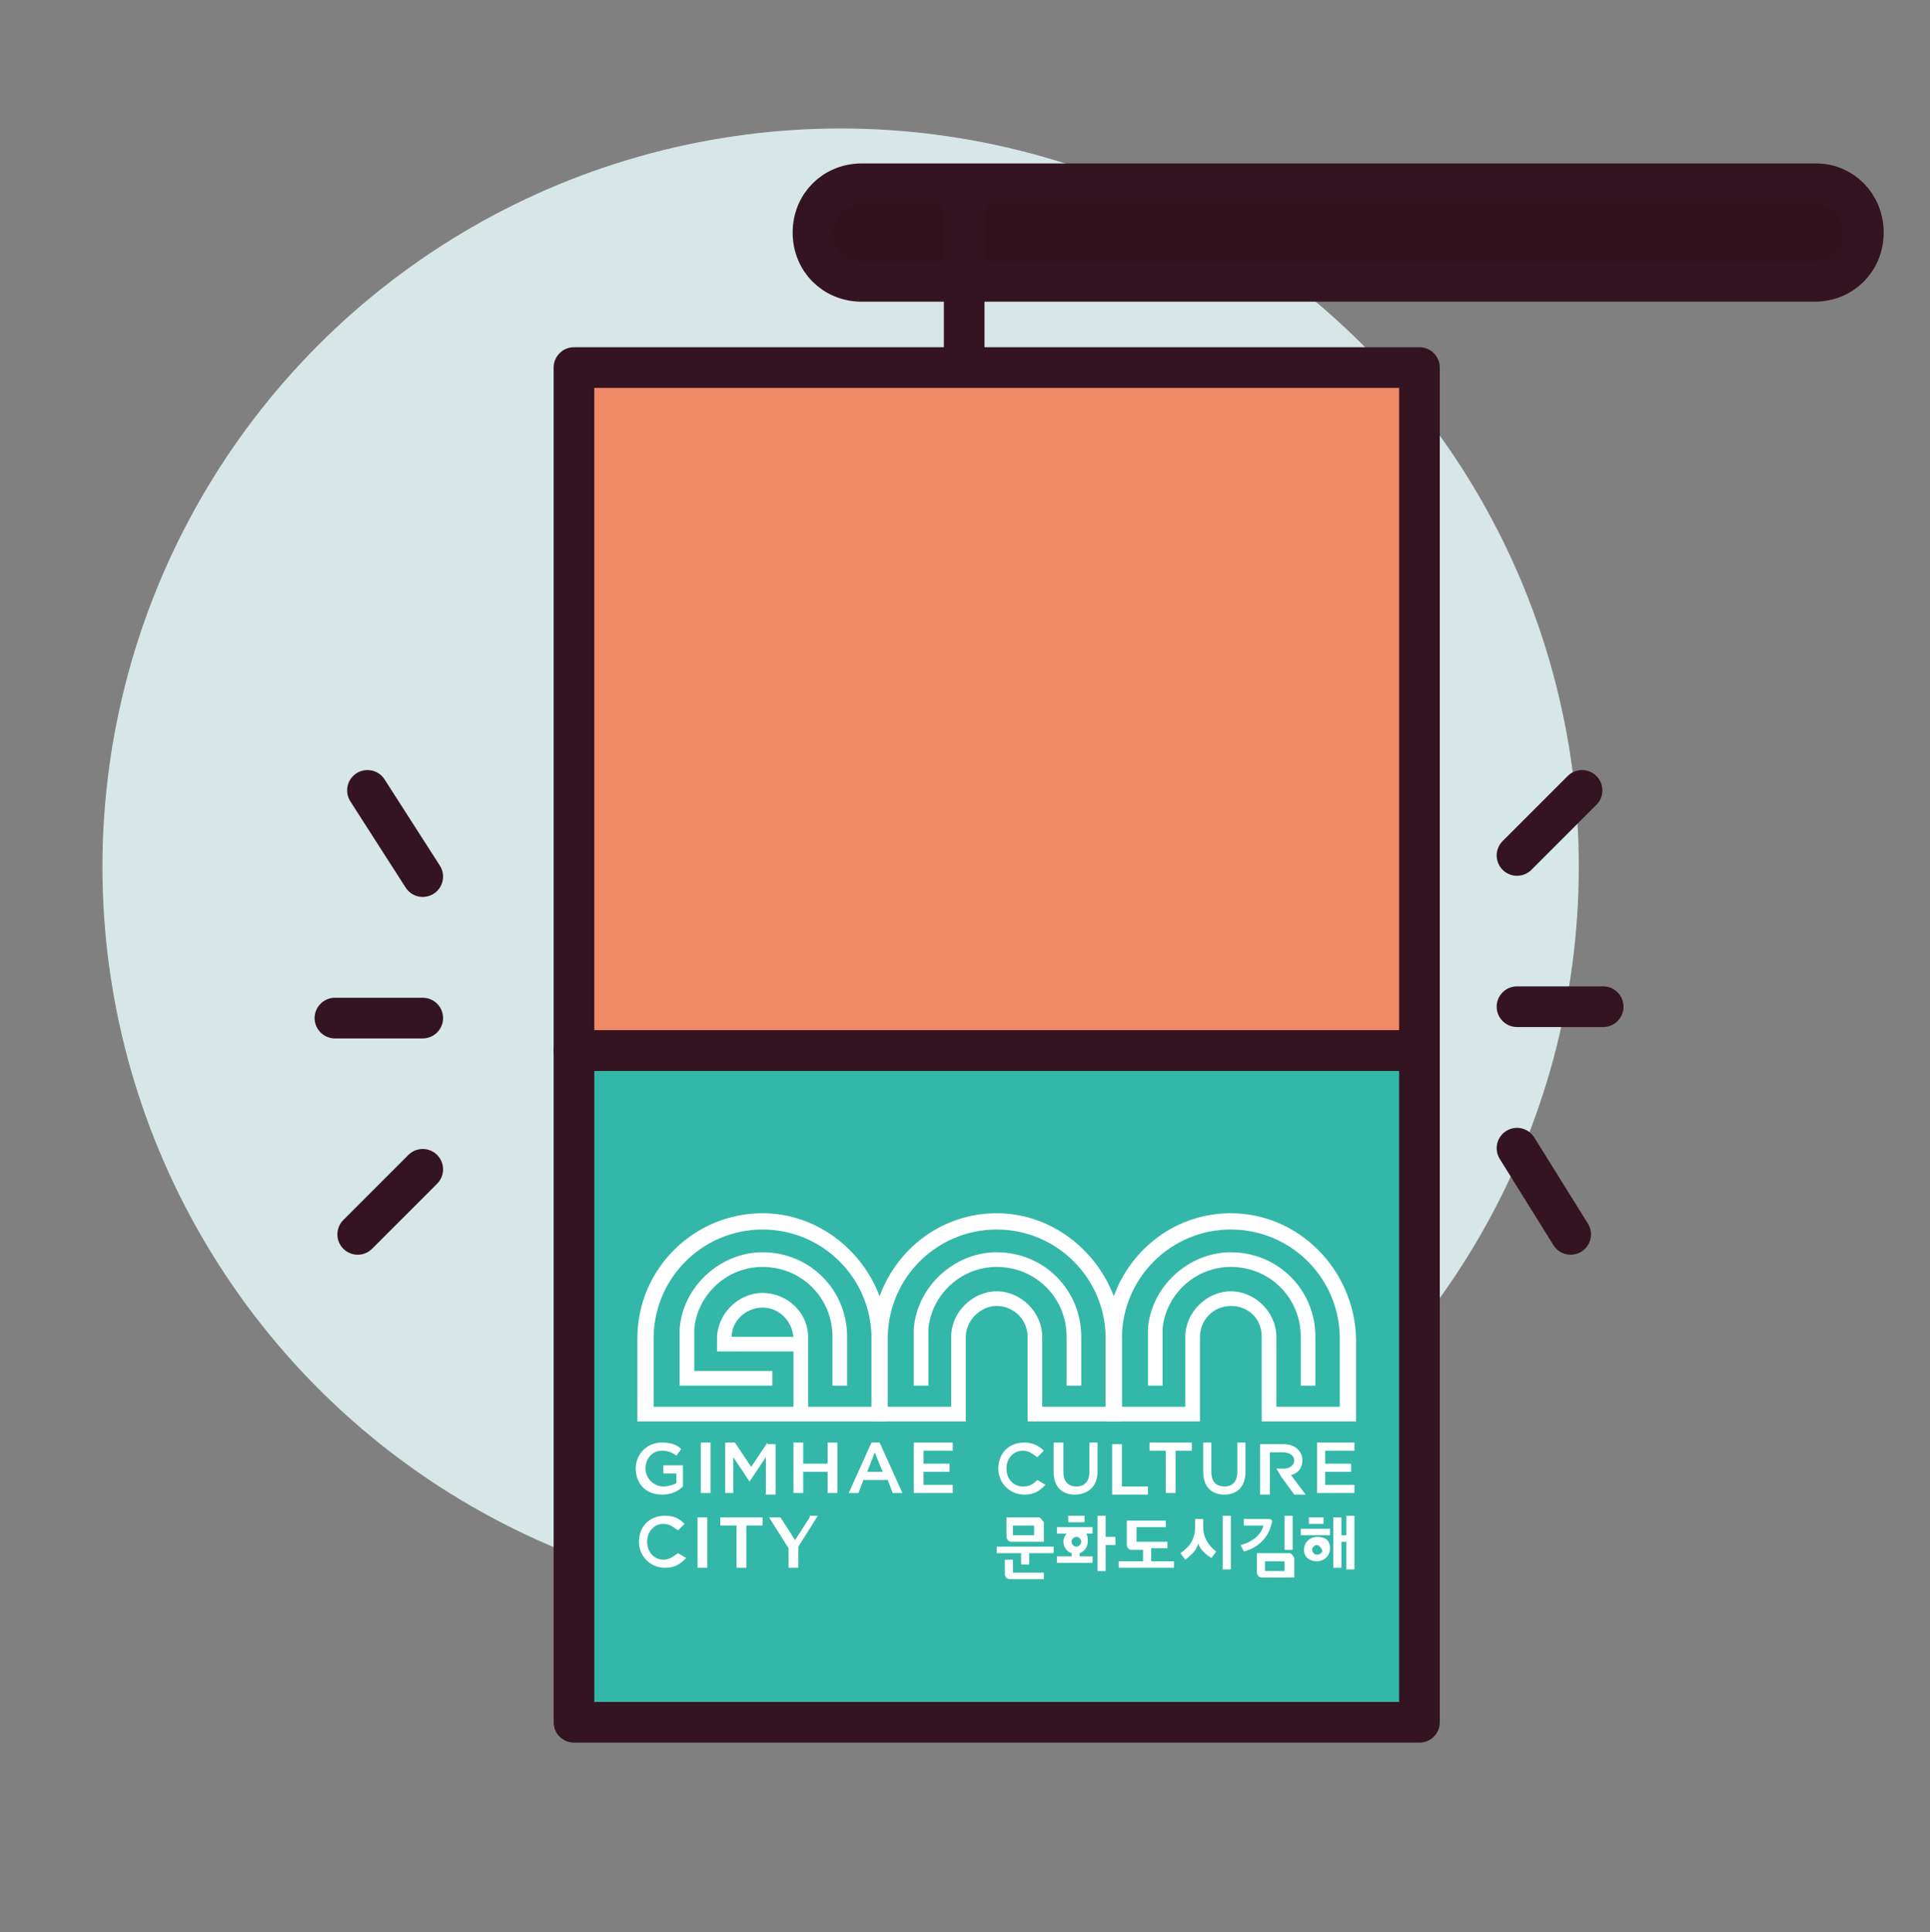
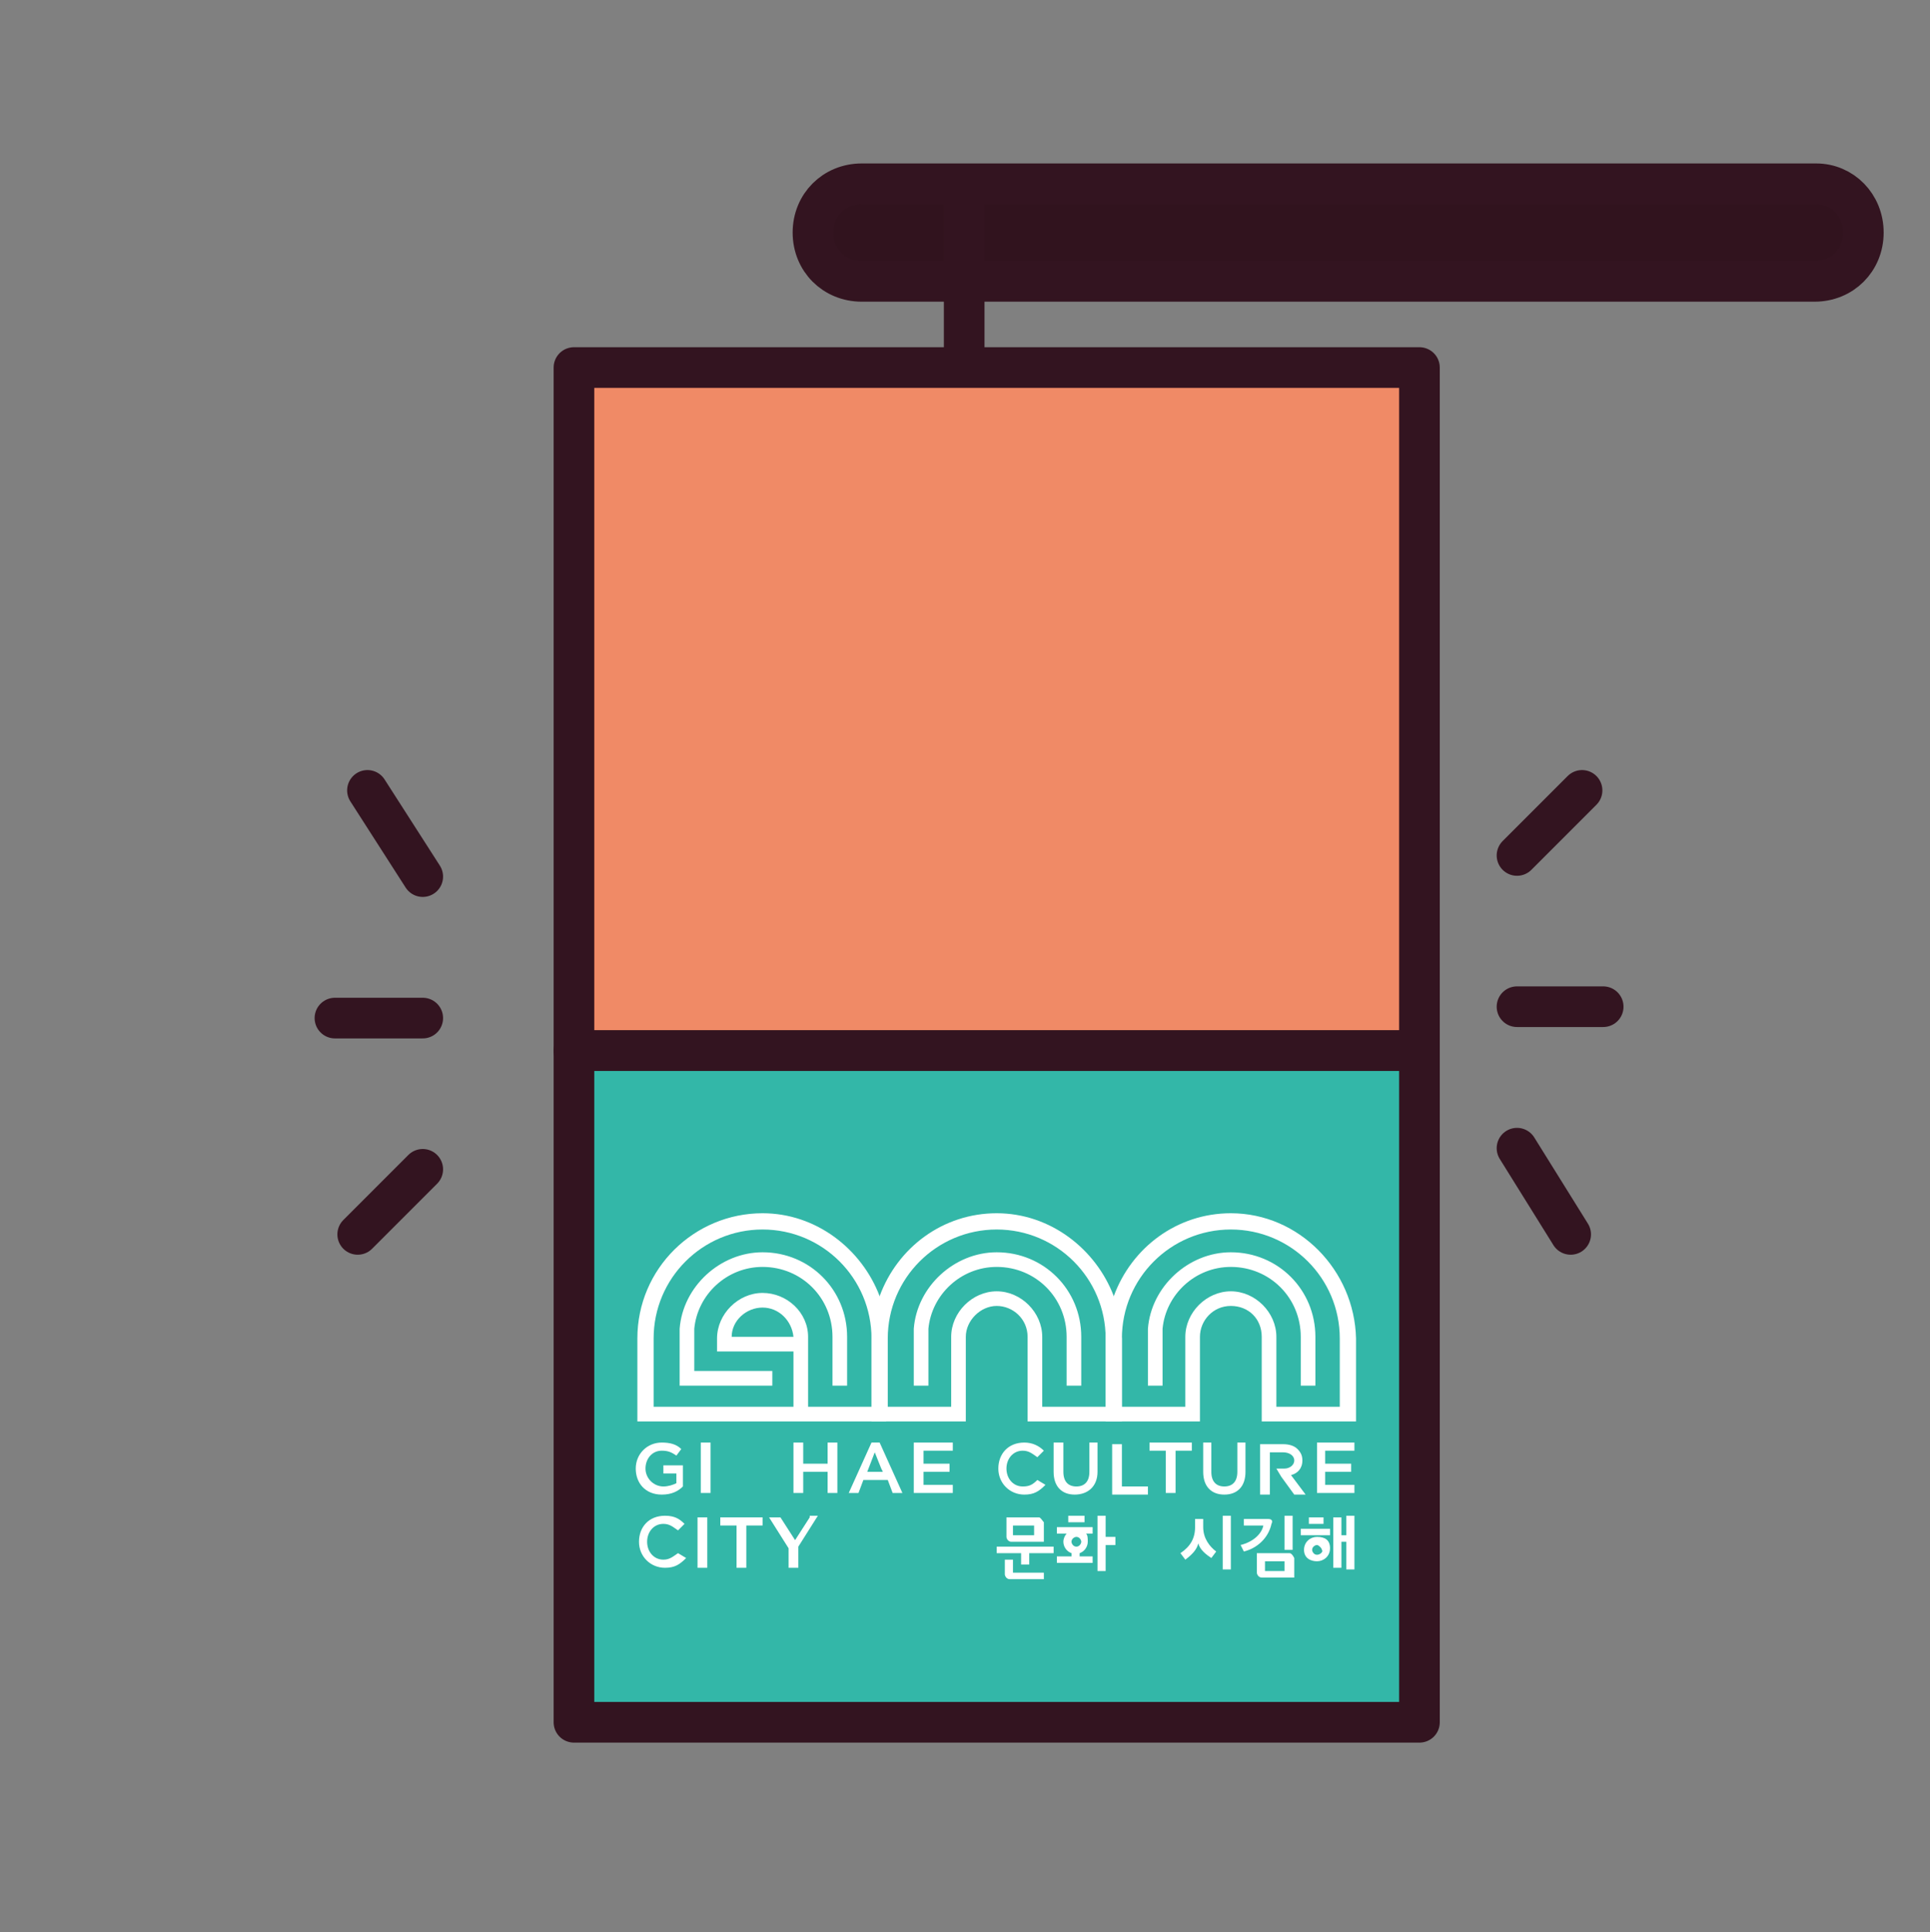
<svg xmlns="http://www.w3.org/2000/svg" version="1.1" x="0px" y="0px" width="118.7px" height="118.8px" viewBox="0 0 118.7 118.8" style="enable-background:new 0 0 118.7 118.8;" xml:space="preserve">
  <rect x="0" y="0" width="118.7" height="118.8" fill="#808080" stroke="none" />
  <g id="레이어_1">
-     <circle style="fill:#D7E6E6;" cx="51.7" cy="53.3" r="45.4" />
    <g>
      <g>
        <path style="fill:#31131E;stroke:#331420;stroke-width:2.5;stroke-linecap:round;stroke-linejoin:round;stroke-miterlimit:10;" d="     M114.6,14.3c0,1.7-1.3,3-3,3H53c-1.7,0-3-1.3-3-3l0,0c0-1.7,1.3-3,3-3h58.7C113.3,11.3,114.6,12.6,114.6,14.3L114.6,14.3z" />
        <line style="fill:#7AC4EE;stroke:#331420;stroke-width:2.5;stroke-linecap:round;stroke-linejoin:round;stroke-miterlimit:10;" x1="59.3" y1="25.9" x2="59.3" y2="11.9" />
        <g>
          <rect x="35.3" y="22.6" style="fill:#F08A66;stroke:#331420;stroke-width:2.5;stroke-linecap:round;stroke-linejoin:round;stroke-miterlimit:10;" width="52" height="42" />
          <rect x="35.3" y="64.6" style="fill:#33B7A8;stroke:#331420;stroke-width:2.5;stroke-linecap:round;stroke-linejoin:round;stroke-miterlimit:10;" width="52" height="41.3" />
        </g>
      </g>
      <g>
        <line style="fill:#7AC4EE;stroke:#331420;stroke-width:2.5;stroke-linecap:round;stroke-linejoin:round;stroke-miterlimit:10;" x1="22.6" y1="48.6" x2="26" y2="53.9" />
        <line style="fill:#7AC4EE;stroke:#331420;stroke-width:2.5;stroke-linecap:round;stroke-linejoin:round;stroke-miterlimit:10;" x1="20.6" y1="62.6" x2="26" y2="62.6" />
        <line style="fill:#7AC4EE;stroke:#331420;stroke-width:2.5;stroke-linecap:round;stroke-linejoin:round;stroke-miterlimit:10;" x1="22" y1="75.9" x2="26" y2="71.9" />
      </g>
      <g>
        <line style="fill:#7AC4EE;stroke:#331420;stroke-width:2.5;stroke-linecap:round;stroke-linejoin:round;stroke-miterlimit:10;" x1="96.6" y1="75.9" x2="93.3" y2="70.6" />
        <line style="fill:#7AC4EE;stroke:#331420;stroke-width:2.5;stroke-linecap:round;stroke-linejoin:round;stroke-miterlimit:10;" x1="98.6" y1="61.9" x2="93.3" y2="61.9" />
        <line style="fill:#7AC4EE;stroke:#331420;stroke-width:2.5;stroke-linecap:round;stroke-linejoin:round;stroke-miterlimit:10;" x1="97.3" y1="48.6" x2="93.3" y2="52.6" />
      </g>
    </g>
    <g>
      <g>
        <g>
          <g>
            <g>
              <path style="fill:#FFFFFF;" d="M47.5,85.2h-5.7l0-3.5c0.2-2.6,2.5-4.7,5.1-4.7c2.9,0,5.2,2.3,5.2,5.2v3h-0.9v-3        c0-2.4-1.9-4.3-4.3-4.3c-2.2,0-4,1.7-4.2,3.8v2.6h4.8V85.2z" />
            </g>
            <g>
              <path style="fill:#FFFFFF;" d="M54.1,79.7c-1.1-2.9-3.9-5.1-7.2-5.1c-4.2,0-7.7,3.4-7.7,7.7v5.1h15.3v-5.1        C54.5,81.4,54.4,80.5,54.1,79.7z M53.6,86.5h-3.9v-4.3h0c0-1.5-1.3-2.7-2.8-2.7c-1.5,0-2.8,1.3-2.8,2.8v0.8h4.7v3.4h-8.6v-4.2        c0-3.7,3-6.7,6.7-6.7c3.7,0,6.7,3,6.7,6.7V86.5z M48.8,82.2H45c0-1,0.9-1.8,1.9-1.8S48.7,81.2,48.8,82.2z" />
            </g>
          </g>
        </g>
        <g>
          <g>
            <g>
              <path style="fill:#FFFFFF;" d="M66.5,85.2h-0.9v-3c0-2.4-1.9-4.3-4.3-4.3c-2.2,0-4,1.7-4.2,3.8v3.5h-0.9l0-3.5        c0.2-2.6,2.5-4.7,5.1-4.7c2.9,0,5.2,2.3,5.2,5.2V85.2z" />
            </g>
            <g>
              <path style="fill:#FFFFFF;" d="M68.5,79.7c-1.1-2.9-3.9-5.1-7.2-5.1c-3.3,0-6.1,2.1-7.2,5.1c-0.3,0.8-0.5,1.7-0.5,2.6v5.1h5.8        v-5.2c0-1,0.9-1.9,1.9-1.9c1,0,1.9,0.8,1.9,1.9v5.2h5.8v-5.1C68.9,81.4,68.8,80.5,68.5,79.7z M68,86.5h-3.9v-4.3        c0-1.5-1.3-2.8-2.8-2.8c-1.5,0-2.8,1.3-2.8,2.8v4.3h-3.9v-4.2c0-3.7,3-6.7,6.7-6.7s6.7,3,6.7,6.7V86.5z" />
            </g>
          </g>
        </g>
        <g>
          <g>
            <g>
              <path style="fill:#FFFFFF;" d="M80.9,85.2H80v-3c0-2.4-1.9-4.3-4.3-4.3c-2.2,0-4,1.7-4.2,3.8v3.5h-0.9l0-3.5        c0.2-2.6,2.5-4.7,5.1-4.7c2.9,0,5.2,2.3,5.2,5.2V85.2z" />
            </g>
            <g>
              <path style="fill:#FFFFFF;" d="M75.7,74.6c-3.3,0-6.1,2.1-7.2,5.1c-0.3,0.8-0.5,1.7-0.5,2.6v5.1h5.8v-5.2c0-1,0.8-1.9,1.9-1.9        s1.9,0.8,1.9,1.9v5.2h5.8v-5.1C83.3,78.1,79.9,74.6,75.7,74.6z M82.4,86.5h-3.9v-4.3c0-1.5-1.3-2.8-2.8-2.8s-2.8,1.3-2.8,2.8        v4.3h-3.9v-4.2c0-3.7,3-6.7,6.7-6.7s6.7,3,6.7,6.7V86.5z" />
            </g>
          </g>
        </g>
      </g>
      <g>
        <g>
          <rect x="65.7" y="93.2" style="fill:#FFFFFF;" width="1" height="0.4" />
          <polygon style="fill:#FFFFFF;" points="68,94.5 68,93.2 67.5,93.2 67.5,96.6 68,96.6 68,95 68.6,95 68.6,94.5     " />
          <path style="fill:#FFFFFF;" d="M65,93.9v0.4h2.2v-0.4H65z M66.4,95.7v-0.3l-0.5,0v0.3H65v0.4h2.2v-0.4H66.4z" />
          <path style="fill:#FFFFFF;" d="M61.3,95.1v0.4h1.5v0.7h0.5v-0.7h1.5v-0.4H61.3z M62.3,96.6v-0.7h-0.5v0.9c0,0.1,0.1,0.3,0.3,0.3      h2.1v-0.4H62.3z M63.9,93.3h-2v1.2c0,0.1,0.1,0.3,0.3,0.3h2v-1.2C64.1,93.5,64,93.3,63.9,93.3z M63.6,94.4h-1.3v-0.6h1.3V94.4z" />
-           <path style="fill:#FFFFFF;" d="M70.8,95.9v-0.7h1v-0.4h-1.9v-0.9h1.8v-0.4h-2.4v1.5c0,0.1,0.1,0.3,0.3,0.3h0.7v0.7h-1.5v0.4h3.4      v-0.4H70.8z" />
          <path style="fill:#FFFFFF;" d="M74,93.9v-0.5h-0.5v0.5c0,0.7-0.3,1.2-0.9,1.6l0.3,0.4c0.4-0.3,0.7-0.6,0.8-1      c0.1,0.4,0.5,0.7,0.8,0.9l0.3-0.4C74.4,95.1,74,94.6,74,93.9z M75.2,93.2v3.3h0.5v-3.3H75.2z" />
          <path style="fill:#FFFFFF;" d="M78,93.4h-1.5v0.4h1.2c-0.1,0.5-0.6,1-1.4,1.2l0.2,0.4c0.8-0.2,1.5-0.8,1.7-1.7      C78.3,93.5,78.2,93.4,78,93.4z M79.3,95.5h-2v1.2c0,0.1,0.1,0.3,0.3,0.3h2v-1.2C79.5,95.6,79.4,95.5,79.3,95.5z M79,96.6h-1.2      V96H79V96.6z M79,93.2v2.1h0.5v-2.1H79z" />
          <path style="fill:#FFFFFF;" d="M80,94v0.4h1.8V94H80z M80.5,93.3v0.4h0.9v-0.4H80.5z M82.8,93.2v1.2h-0.3v-1.1H82v3.1h0.5v-1.6      h0.3v1.7h0.5v-3.3H82.8z" />
          <path style="fill:#FFFFFF;" d="M66.8,94.3c-0.1-0.2-0.4-0.3-0.6-0.3c-0.3,0-0.5,0.1-0.6,0.3c-0.1,0.1-0.2,0.3-0.2,0.5      c0,0.3,0.2,0.6,0.5,0.7c0.1,0,0.2,0,0.2,0c0.1,0,0.2,0,0.3,0c0.3-0.1,0.5-0.4,0.5-0.7C66.9,94.6,66.9,94.4,66.8,94.3z       M66.2,95.1c-0.2,0-0.3-0.2-0.3-0.3c0-0.2,0.2-0.3,0.3-0.3c0.2,0,0.3,0.2,0.3,0.3C66.5,94.9,66.4,95.1,66.2,95.1z" />
          <path style="fill:#FFFFFF;" d="M81,94.5c-0.4,0-0.8,0.3-0.8,0.8S80.6,96,81,96s0.8-0.3,0.8-0.8S81.5,94.5,81,94.5z M81,95.6      c-0.2,0-0.3-0.2-0.3-0.3c0-0.2,0.2-0.3,0.3-0.3s0.3,0.2,0.3,0.3C81.4,95.4,81.2,95.6,81,95.6z" />
        </g>
        <g>
          <path style="fill:#FFFFFF;" d="M40.8,90.1v0.5h0.8v0.6c-0.2,0.1-0.5,0.2-0.8,0.2c-0.6,0-1.1-0.5-1.1-1.1v0c0-0.6,0.4-1.1,1-1.1      c0.4,0,0.6,0.1,0.9,0.3l0.3-0.4c-0.3-0.3-0.7-0.4-1.2-0.4c-0.9,0-1.6,0.7-1.6,1.6v0c0,0.9,0.6,1.6,1.6,1.6c0.6,0,1-0.2,1.3-0.5      v-1.3H40.8z" />
          <path style="fill:#FFFFFF;" d="M43.1,88.7v3.1h0.6v-3.1H43.1z" />
-           <path style="fill:#FFFFFF;" d="M47.2,88.7l-1,1.5l-1-1.5h-0.6v3.1h0.5v-2.2l1,1.5h0l1-1.5v2.3h0.6v-3.1H47.2z" />
          <path style="fill:#FFFFFF;" d="M50.9,88.7V90h-1.5v-1.3h-0.6v3.1h0.6v-1.3h1.5v1.3h0.6v-3.1H50.9z" />
          <path style="fill:#FFFFFF;" d="M58.6,89.2v-0.5h-2.4v3.1h2.4v-0.5h-1.8v-0.8h1.6V90h-1.6v-0.8H58.6z" />
          <path style="fill:#FFFFFF;" d="M63.8,91c-0.3,0.3-0.5,0.4-0.9,0.4c-0.6,0-1-0.5-1-1.1v0c0-0.6,0.4-1.1,1-1.1      c0.4,0,0.6,0.2,0.9,0.4l0.4-0.4c-0.3-0.3-0.7-0.5-1.2-0.5c-1,0-1.6,0.7-1.6,1.6v0c0,0.9,0.7,1.6,1.6,1.6c0.6,0,0.9-0.2,1.3-0.6      L63.8,91z" />
          <path style="fill:#FFFFFF;" d="M67,88.7v1.8c0,0.6-0.3,0.9-0.8,0.9c-0.5,0-0.8-0.3-0.8-0.9v-1.8h-0.6v1.8c0,0.9,0.5,1.4,1.3,1.4      c0.8,0,1.4-0.5,1.4-1.4v-1.8H67z" />
          <path style="fill:#FFFFFF;" d="M69,91.4v-2.6h-0.6v3.1h2.2v-0.5H69z" />
          <path style="fill:#FFFFFF;" d="M70.7,88.7v0.5h1v2.6h0.6v-2.6h1v-0.5H70.7z" />
          <path style="fill:#FFFFFF;" d="M76.1,88.7v1.8c0,0.6-0.3,0.9-0.8,0.9c-0.5,0-0.8-0.3-0.8-0.9v-1.8H74v1.8c0,0.9,0.5,1.4,1.3,1.4      c0.8,0,1.3-0.5,1.3-1.4v-1.8H76.1z" />
          <path style="fill:#FFFFFF;" d="M79.4,90.7c0.4-0.1,0.7-0.4,0.7-0.9v0c0-0.3-0.1-0.5-0.3-0.7c-0.2-0.2-0.5-0.3-0.9-0.3h-1.4v3.1      h0.6v-2.6h0.8c0.4,0,0.7,0.2,0.7,0.5v0c0,0.3-0.3,0.5-0.6,0.5h-0.5l0.3,0.5l0.8,1.1h0.7L79.4,90.7z" />
          <path style="fill:#FFFFFF;" d="M83.3,89.2v-0.5H81v3.1h2.3v-0.5h-1.8v-0.8h1.6V90h-1.6v-0.8H83.3z" />
          <path style="fill:#FFFFFF;" d="M41.7,95.5c-0.3,0.2-0.5,0.4-0.9,0.4c-0.6,0-1-0.5-1-1.1v0c0-0.6,0.4-1.1,1-1.1      c0.4,0,0.6,0.2,0.9,0.4l0.4-0.4c-0.3-0.3-0.6-0.5-1.2-0.5c-1,0-1.6,0.7-1.6,1.6v0c0,0.9,0.7,1.6,1.6,1.6c0.6,0,0.9-0.2,1.3-0.6      L41.7,95.5z" />
          <path style="fill:#FFFFFF;" d="M42.9,93.3v3.1h0.6v-3.1H42.9z" />
          <path style="fill:#FFFFFF;" d="M44.3,93.3v0.5h1v2.6h0.6v-2.6h1v-0.5H44.3z" />
          <path style="fill:#FFFFFF;" d="M49.8,93.3l-0.9,1.4L48,93.3h-0.7l1.2,1.9v1.2h0.6v-1.3l1.2-1.9H49.8z" />
          <path style="fill:#FFFFFF;" d="M54.1,88.7h-0.5l-1.4,3.1h0.6l0.3-0.8h1.5h0l0.3,0.8h0.6L54.1,88.7z M53.3,90.6l0.5-1.3l0.4,1      l0.1,0.2h0H53.3z" />
        </g>
      </g>
    </g>
  </g>
  <g id="레이어_2" style="display:none;">
    <g style="display:inline;">
      <g>
-         <rect x="15.5" y="40" style="fill:#D7E6E6;stroke:#331420;stroke-width:2.5;stroke-linecap:round;stroke-linejoin:round;stroke-miterlimit:10;" width="85.3" height="52" />
        <path style="fill:#FFFFFF;stroke:#331420;stroke-width:2.5;stroke-linecap:round;stroke-linejoin:round;stroke-miterlimit:10;" d="     M23.8,19h69.5c0,0,2.6,17.6,13.9,25.3h-96C11.1,44.3,24.5,35.1,23.8,19z" />
        <path style="fill:#FFFFFF;stroke:#331420;stroke-width:2.5;stroke-linecap:round;stroke-linejoin:round;stroke-miterlimit:10;" d="     M96.6,19.2c0,1.8-1.3,3.3-2.9,3.3h-70c-1.6,0-2.9-1.5-2.9-3.3l0,0c0-1.8,1.3-3.3,2.9-3.3h70C95.3,16,96.6,17.4,96.6,19.2     L96.6,19.2z" />
        <path style="fill:none;stroke:#331420;stroke-width:2.5;stroke-linecap:round;stroke-linejoin:round;stroke-miterlimit:10;" d="     M35.5,23.7c0,0,0,13.5-8.4,20" />
        <path style="fill:none;stroke:#331420;stroke-width:2.5;stroke-linecap:round;stroke-linejoin:round;stroke-miterlimit:10;" d="     M79.8,23.7c0,0,0,13.5,8.4,20" />
        <path style="fill:none;stroke:#331420;stroke-width:2.5;stroke-linecap:round;stroke-linejoin:round;stroke-miterlimit:10;" d="     M50.8,23.2c0,0,0.5,9.5-2.1,21.1" />
        <path style="fill:none;stroke:#331420;stroke-width:2.5;stroke-linecap:round;stroke-linejoin:round;stroke-miterlimit:10;" d="     M65.6,23.2c0,0-0.5,9.5,2.1,21.1" />
        <rect x="26.6" y="54.8" style="fill:#FFFFFF;stroke:#331420;stroke-width:2.5;stroke-linecap:round;stroke-linejoin:round;stroke-miterlimit:10;" width="63.2" height="25.3" />
        <rect x="28.4" y="50.9" transform="matrix(0.797 0.604 -0.604 0.797 42.427 -6.095)" style="fill:#331420;" width="3.7" height="18.3" />
        <rect x="84" y="50.1" transform="matrix(-0.797 0.605 -0.605 -0.797 190.048 54.592)" style="fill:#331420;" width="3.7" height="18.3" />
        <circle style="fill:#331420;" cx="43.4" cy="66.4" r="1.3" />
        <circle style="fill:#331420;" cx="54" cy="66.4" r="1.3" />
        <circle style="fill:#331420;" cx="64.5" cy="66.4" r="1.3" />
        <circle style="fill:#331420;" cx="75" cy="66.4" r="1.3" />
      </g>
      <line style="fill:#F08A66;stroke:#331420;stroke-width:2.5;stroke-linecap:round;stroke-linejoin:round;stroke-miterlimit:10;" x1="7" y1="91.5" x2="110" y2="91.5" />
    </g>
    <g style="display:inline;">
      <path style="fill:#FFFFFF;" d="M87.3,103.7C81,97.2,68.1,80,68.5,68.1c0.4-10.9,9.2-19.5,20.1-19.5c0.2,0,0.5,0,0.7,0    c5.4,0.2,10.4,2.5,14,6.4c3.7,3.9,5.6,9.1,5.4,14.5c-0.3,9.5-9.9,28.2-17.7,34.4l-2,1.6L87.3,103.7z" />
      <path style="fill:#1D9798;stroke:#331420;stroke-width:2.5;stroke-linecap:round;stroke-linejoin:round;stroke-miterlimit:10;" d="    M89.2,51.4c-9.6-0.3-17.6,7.2-17.9,16.7c-0.4,10.3,10.9,26.3,18,33.5c7-5.6,16.4-23.2,16.7-32.3C106.3,59.8,98.8,51.8,89.2,51.4z     M88.5,72.9c-2.8-0.1-5-2.4-4.9-5.3c0.1-2.8,2.4-5,5.3-4.9c2.8,0.1,5,2.4,4.9,5.3S91.3,73,88.5,72.9z" />
    </g>
  </g>
  <g id="레이어_3" style="display:none;">
    <path style="display:inline;fill:#FFFFFF;stroke:#331420;stroke-width:2.5;stroke-linecap:round;stroke-linejoin:round;stroke-miterlimit:10;" d="   M45,114.8c0,0,9-7.6,17.3-2.8c0,0,13.8-6.2,20.7,3.5" />
    <ellipse style="display:inline;fill:#FFFFFF;" cx="64" cy="116.2" rx="11.3" ry="3.4" />
-     <circle style="display:inline;fill:#1D9798;" cx="63.5" cy="56.8" r="45.4" />
    <g style="display:inline;">
-       <path style="fill:#FFFFFF;stroke:#331420;stroke-width:2.5;stroke-linecap:round;stroke-linejoin:round;stroke-miterlimit:10;" d="    M38.5,69.6c0.1,0,51,0,51,0c-0.7,6.7-1.7,19.5-4.8,28.6c-3,9.1-8.1,14.4-15.5,16.9c-10.8,3.5-19.7-5.8-24.6-13.5    C39.8,93.9,37.7,69.6,38.5,69.6z" />
+       <path style="fill:#FFFFFF;stroke:#331420;stroke-width:2.5;stroke-linecap:round;stroke-linejoin:round;stroke-miterlimit:10;" d="    M38.5,69.6c0.1,0,51,0,51,0c-0.7,6.7-1.7,19.5-4.8,28.6c-3,9.1-8.1,14.4-15.5,16.9c-10.8,3.5-19.7-5.8-24.6-13.5    z" />
      <path style="fill:#FFFFFF;" d="M63.6,83.3c-4.2,0-7.7-3-7.7-6.7V21.7c0-3.7,3.4-6.7,7.7-6.7c4.2,0,7.7,3,7.7,6.7v54.9    C71.3,80.3,67.9,83.3,63.6,83.3z" />
      <path style="fill:#F08A66;stroke:#331420;stroke-width:2.5;stroke-linecap:round;stroke-linejoin:round;stroke-miterlimit:10;" d="    M68.4,76.6c0,2.1-2.1,3.8-4.8,3.8l0,0c-2.6,0-4.8-1.7-4.8-3.8V21.7c0-2.1,2.1-3.8,4.8-3.8l0,0c2.6,0,4.8,1.7,4.8,3.8V76.6z" />
      <path style="fill:#FFFFFF;" d="M59.2,27.6c-8,0-14.5-6.5-14.5-14.5c0-8,6.5-14.5,14.5-14.5H68c8,0,14.5,6.5,14.5,14.5    c0,8-6.5,14.5-14.5,14.5H59.2z M61.6,11.2c-1.3,0-2.4,0.9-2.4,1.9c0,1,1.1,1.9,2.4,1.9h4c1.3,0,2.4-0.9,2.4-1.9    c0-1-1.1-1.9-2.4-1.9H61.6z" />
      <path style="fill:#F08A66;stroke:#331420;stroke-width:2.5;stroke-linecap:round;stroke-linejoin:round;stroke-miterlimit:10;" d="    M68,1.6h-8.8c-6.4,0-11.6,5.2-11.6,11.6c0,6.4,5.2,11.6,11.6,11.6H68c6.4,0,11.6-5.2,11.6-11.6C79.6,6.7,74.4,1.6,68,1.6z     M65.6,17.9h-4c-2.9,0-5.3-2.1-5.3-4.8c0-2.6,2.4-4.8,5.3-4.8h4c2.9,0,5.3,2.1,5.3,4.8C70.9,15.7,68.5,17.9,65.6,17.9z" />
    </g>
    <line style="display:inline;fill:none;stroke:#331420;stroke-width:2.5;stroke-linecap:round;stroke-linejoin:round;stroke-miterlimit:10;" x1="80.7" y1="44.4" x2="109.9" y2="44.4" />
    <line style="display:inline;fill:none;stroke:#331420;stroke-width:2.5;stroke-linecap:round;stroke-linejoin:round;stroke-miterlimit:10;" x1="75.9" y1="56" x2="100.4" y2="56" />
  </g>
  <g id="레이어_4" style="display:none;">
    <circle style="display:inline;fill:#D7E6E6;" cx="48.1" cy="59.1" r="48.1" />
    <polyline style="display:inline;fill:none;stroke:#FFFFFF;stroke-width:2.5;stroke-linecap:round;stroke-linejoin:round;stroke-miterlimit:10;" points="   1,88.9 25.9,66.8 48.2,66.8 98,13  " />
    <polyline style="display:inline;fill:none;stroke:#FFFFFF;stroke-width:2.5;stroke-linecap:round;stroke-linejoin:round;stroke-miterlimit:10;" points="   14.4,94.7 47.1,51.5 83.6,14  " />
    <g style="display:inline;">
      <rect x="84.7" y="57.9" transform="matrix(0.797 -0.604 0.604 0.797 -25.166 67.727)" style="fill:#FFFFFF;stroke:#331420;stroke-width:2.5;stroke-linecap:round;stroke-linejoin:round;stroke-miterlimit:10;" width="7" height="26.9" />
      <circle style="fill:#FFFFFF;stroke:#331420;stroke-width:2.5;stroke-linecap:round;stroke-linejoin:round;stroke-miterlimit:10;" cx="65.7" cy="39.2" r="34.1" />
      <circle style="fill:#1D9798;" cx="65.7" cy="39.2" r="27.4" />
      <path style="fill:#FFFFFF;stroke:#331420;stroke-width:2.5;stroke-linecap:round;stroke-linejoin:round;stroke-miterlimit:10;" d="    M115.6,92c2.9,3.8,2.1,9.2-1.7,12.1l0,0c-3.8,2.9-9.2,2.1-12.1-1.7L89,85.6c-2.9-3.8-2.1-9.2,1.7-12.1l0,0    c3.8-2.9,9.2-2.1,12.1,1.7L115.6,92z" />
      <g>
        <line style="fill:#FFFFFF;stroke:#331420;stroke-width:2.5;stroke-linecap:round;stroke-linejoin:round;stroke-miterlimit:10;" x1="94" y1="86.3" x2="102.4" y2="79.9" />
        <line style="fill:#FFFFFF;stroke:#331420;stroke-width:2.5;stroke-linecap:round;stroke-linejoin:round;stroke-miterlimit:10;" x1="97.1" y1="90.4" x2="105.5" y2="84" />
        <line style="fill:#FFFFFF;stroke:#331420;stroke-width:2.5;stroke-linecap:round;stroke-linejoin:round;stroke-miterlimit:10;" x1="100.1" y1="94.5" x2="108.6" y2="88.1" />
        <line style="fill:#FFFFFF;stroke:#331420;stroke-width:2.5;stroke-linecap:round;stroke-linejoin:round;stroke-miterlimit:10;" x1="103.2" y1="98.6" x2="111.7" y2="92.2" />
      </g>
      <circle style="fill:#FFFFFF;" cx="83.8" cy="24.2" r="4.5" />
    </g>
  </g>
</svg>